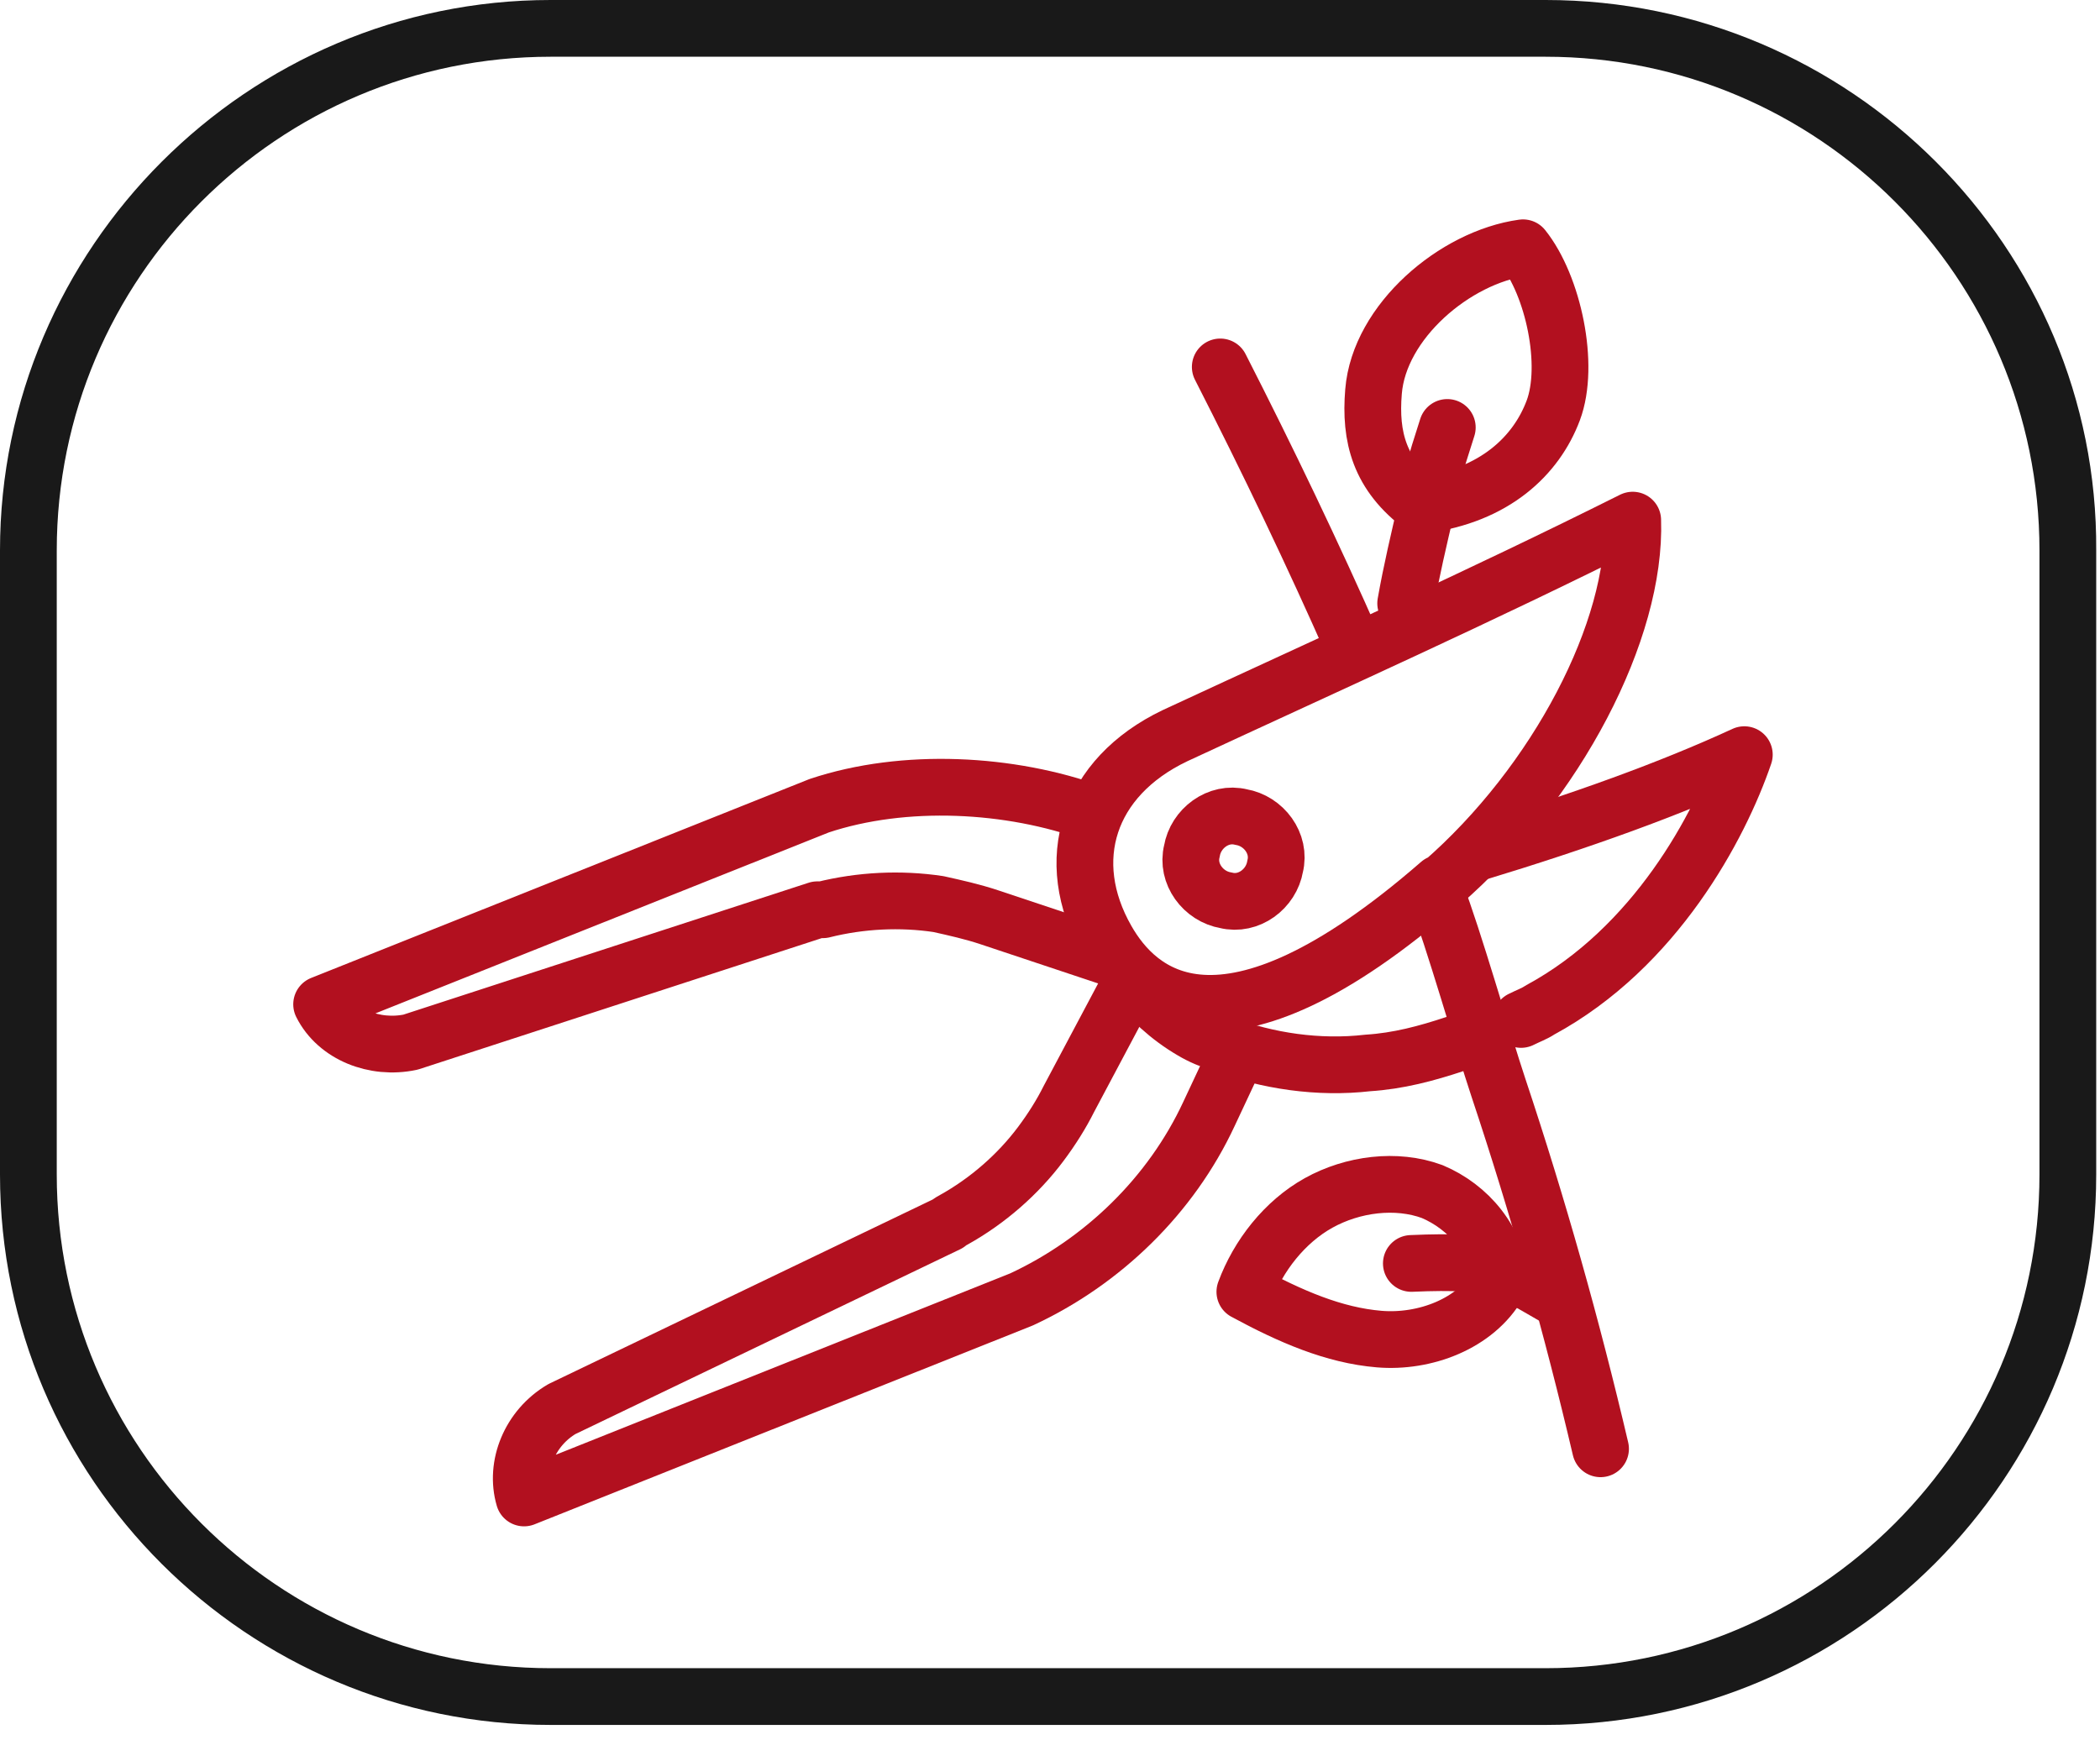
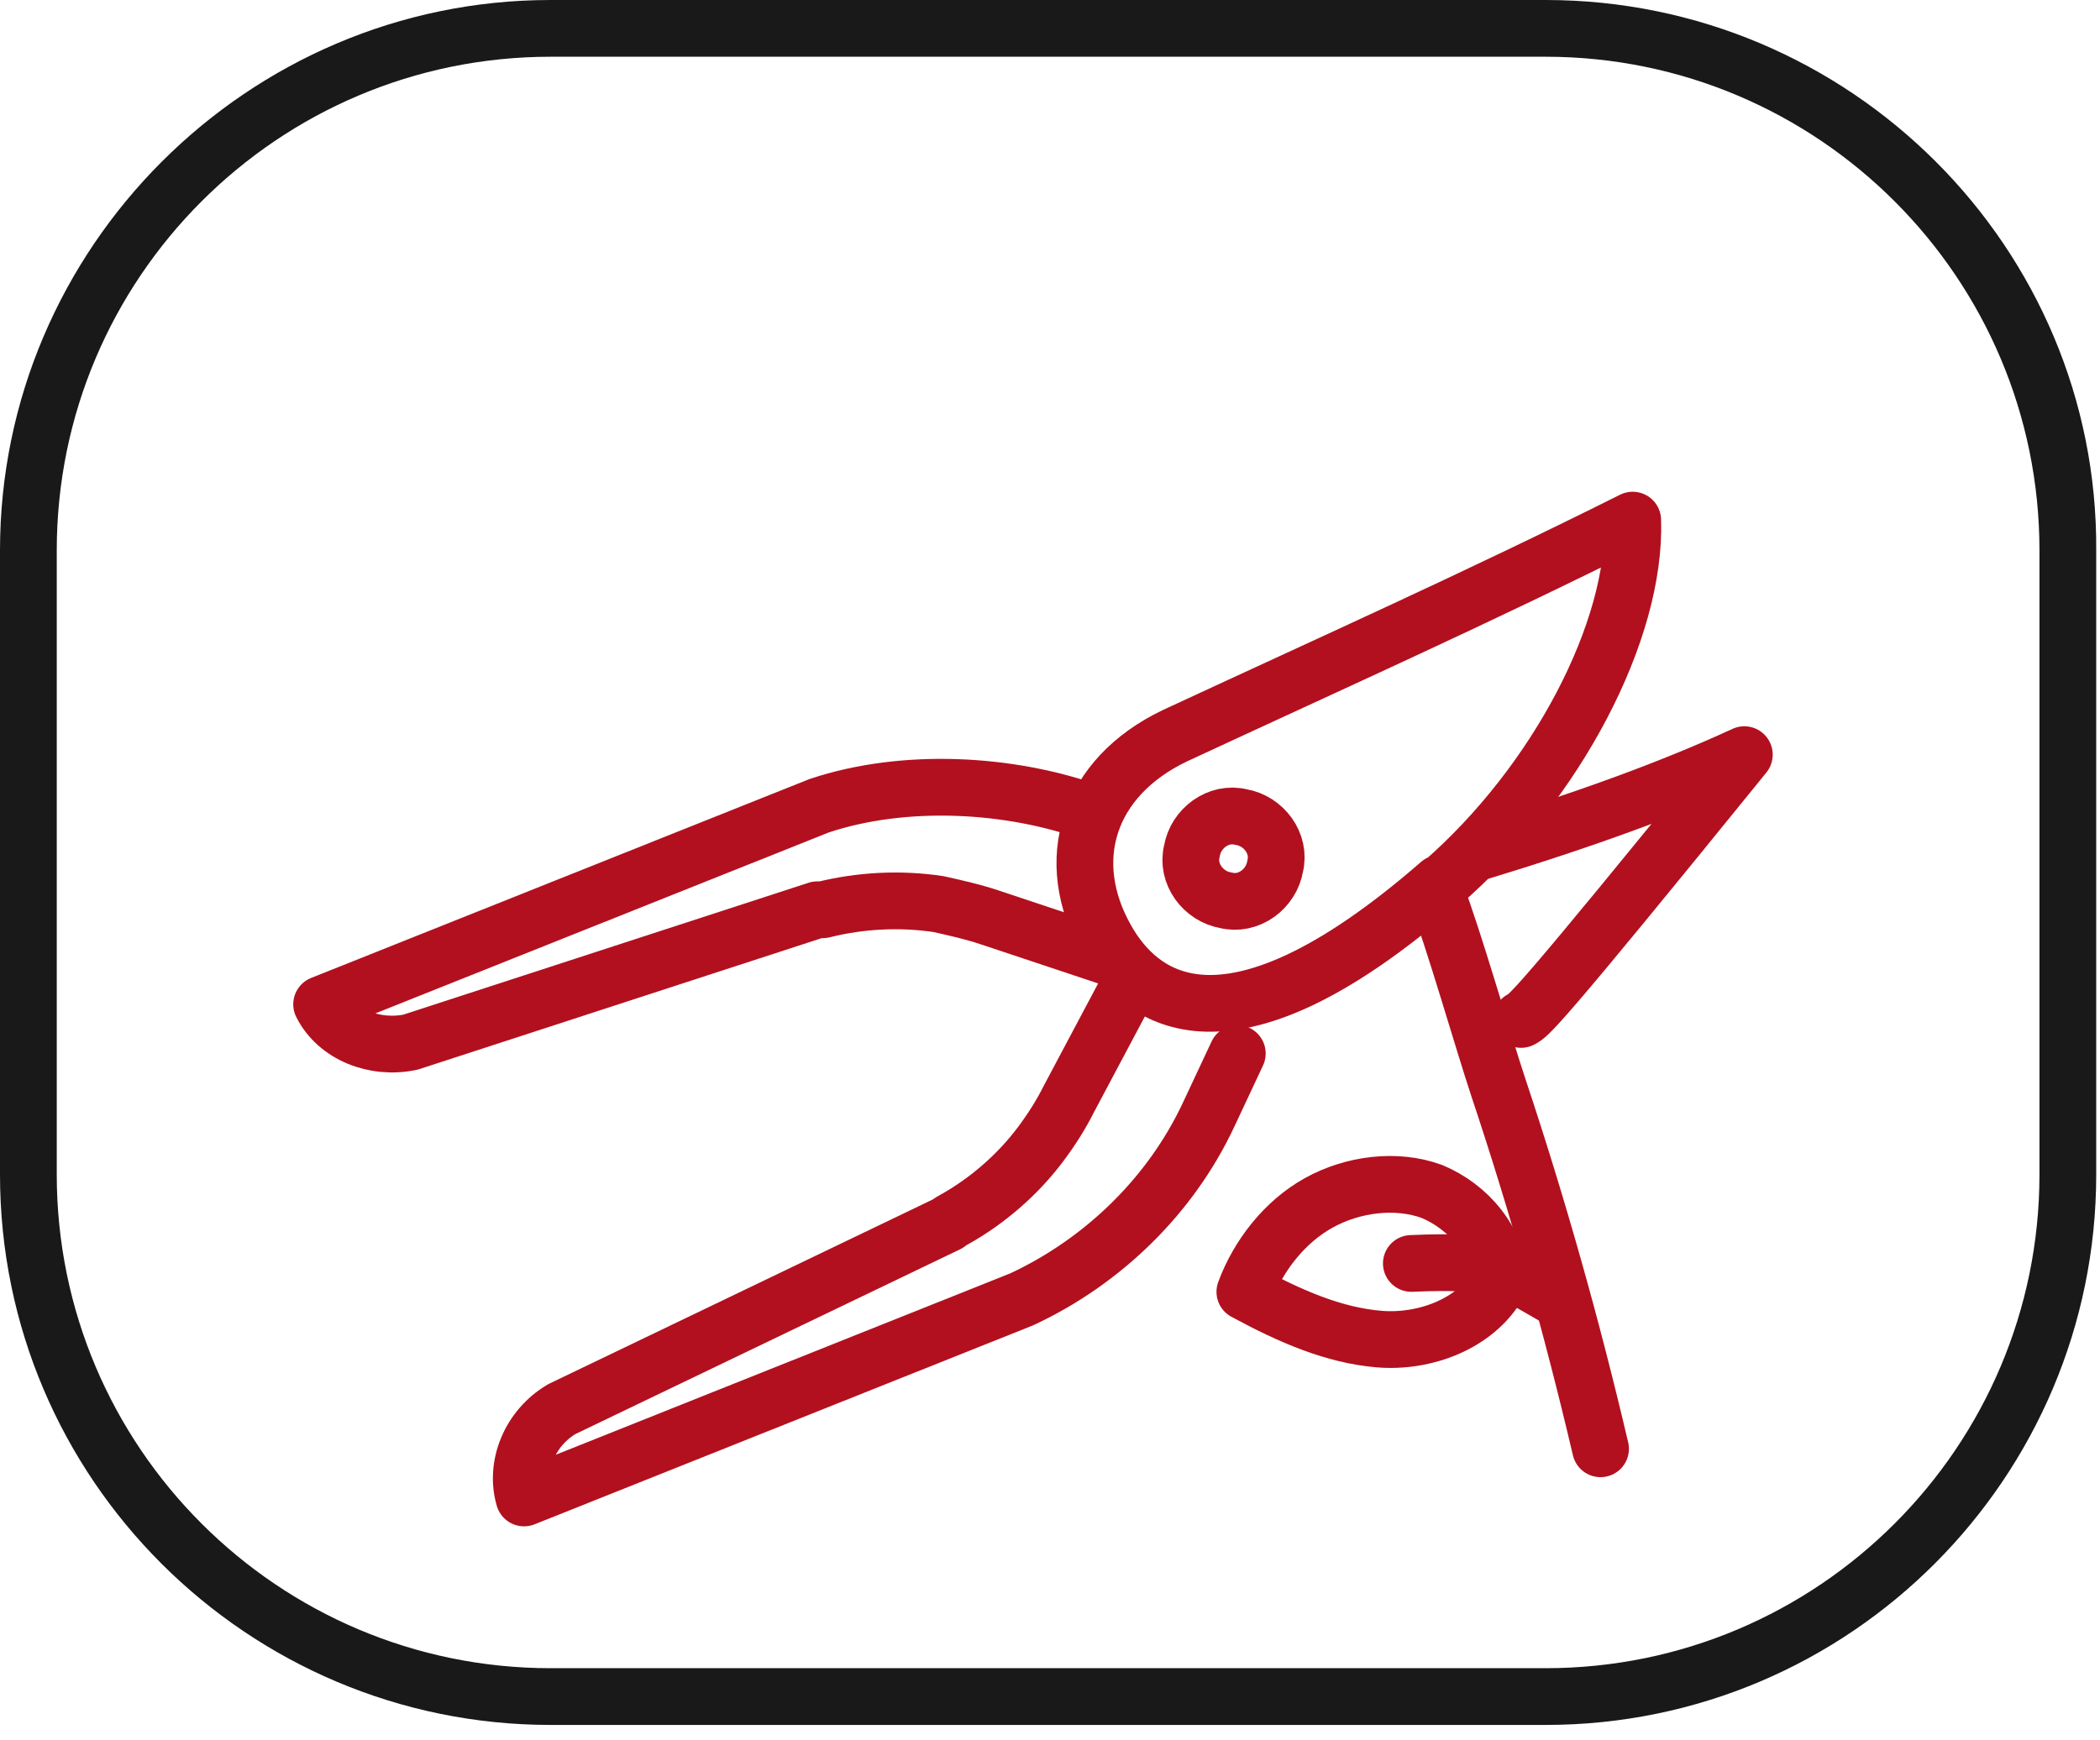
<svg xmlns="http://www.w3.org/2000/svg" width="111" height="92" viewBox="0 0 111 92" fill="none">
  <path d="M81.7 3C96.1 3 107.8 14.7 107.8 29.1V62.1C107.8 76.5 96.1 88.2 81.7 88.2H29.1C14.7 88.2 3 76.5 3 62.1V29.1C3 14.7 14.7 3 29.1 3H81.7ZM81.7 0H29.1C13.1 0 0 13.1 0 29.1V62.1C0 78.2 13.1 91.2 29.1 91.2H81.7C97.8 91.2 110.8 78.1 110.8 62.1V29.1C110.9 13.1 97.8 0 81.7 0Z" fill="#191919" />
  <path d="M63 45C63.2 43.8 64.4 42.9 65.6 43.2C66.799 43.4 67.7 44.6 67.4 45.8C67.2 47 66 47.9 64.8 47.6C63.6 47.4 62.7 46.2 63 45Z" stroke="#B2101F" stroke-width="3" stroke-linecap="round" stroke-linejoin="round" />
  <path d="M76.1 46.7C64.5 56.8 60.1 52.5 58.5 49.7C56.1 45.5 57.5 41.1 62.1 38.9C70.5 35 78.1 31.6 86.3 27.5C86.5 33.3 82.3 41.4 76.2 46.7H76.1Z" stroke="#B2101F" stroke-width="3" stroke-linecap="round" stroke-linejoin="round" />
-   <path d="M78 45.1C83.6 43.4 88.3 41.7 92.2 39.9C90.9 43.7 87.5 50.1 81.4 53.4C81.1 53.6 80.8 53.7 80.4 53.9" stroke="#B2101F" stroke-width="3" stroke-linecap="round" stroke-linejoin="round" />
-   <path d="M59.9 51.7C60.7 52.8 61.8 53.8 63 54.5C63.5 54.8 64 55 64.6 55.2C67 56.1 69.7 56.5 72.3 56.2C73.9 56.1 75.4 55.7 76.9 55.2" stroke="#B2101F" stroke-width="3" stroke-linecap="round" stroke-linejoin="round" />
+   <path d="M78 45.1C83.6 43.4 88.3 41.7 92.2 39.9C81.1 53.6 80.8 53.7 80.4 53.9" stroke="#B2101F" stroke-width="3" stroke-linecap="round" stroke-linejoin="round" />
  <path d="M59.2 50.8L52.3 48.5C51.4 48.2 50.5 48 49.6 47.8C47.6 47.5 45.5 47.6 43.5 48.1C43.4 48.1 43.3 48.1 43.2 48.1L21.7 55.1C19.8 55.5 17.8 54.7 17 53.1L43.3 42.6C47.8 41.1 53.4 41.4 57.8 43" stroke="#B2101F" stroke-width="3" stroke-linecap="round" stroke-linejoin="round" />
  <path d="M59.9 51.7L56.5 58.1C56.1 58.9 55.6 59.7 55 60.5C53.8 62.1 52.2 63.5 50.4 64.5C50.4 64.5 50.2 64.6 50.1 64.7L29.7 74.5C28 75.5 27.2 77.5 27.7 79.2L54 68.7C58.3 66.7 61.9 63.2 63.9 58.9L65.4 55.7" stroke="#B2101F" stroke-width="3" stroke-linecap="round" stroke-linejoin="round" />
  <path d="M84.6 76.6C83.1 70.2 81.3 63.8 79.2 57.5C78.4 55.1 76.8 49.5 75.9 47.2" stroke="#B2101F" stroke-width="3" stroke-linecap="round" stroke-linejoin="round" />
-   <path d="M71.6 34.3C69.4 29.3 67 24.3 64.5 19.4" stroke="#B2101F" stroke-width="3" stroke-linecap="round" stroke-linejoin="round" />
-   <path d="M74.3 31.9C74.6 30.2 75 28.5 75.4 26.8C76 24.2 75.7 25.1 76.5 22.6" stroke="#B2101F" stroke-width="3" stroke-linecap="round" stroke-linejoin="round" />
  <path d="M82.4 68.7C79.6 67.1 79.2 66.6 74.6 66.8" stroke="#B2101F" stroke-width="3" stroke-linecap="round" stroke-linejoin="round" />
  <path d="M79.2 67.9C78 70 75.3 71 72.9 70.8C70.5 70.6 68.2 69.6 65.8 68.3C66.5 66.4 67.9 64.6 69.7 63.6C71.5 62.6 73.8 62.3 75.7 63C77.6 63.8 79.2 65.6 79.3 67.9H79.2Z" stroke="#B2101F" stroke-width="3" stroke-linecap="round" stroke-linejoin="round" />
-   <path d="M75.201 26.8C72.901 25.1 72.401 23.1 72.601 20.7C72.901 17 76.901 13.6 80.501 13.1C82.101 15.1 83.001 19.3 82.101 21.7C81.201 24.1 79.001 26.2 75.201 26.7V26.8Z" stroke="#B2101F" stroke-width="3" stroke-linecap="round" stroke-linejoin="round" />
</svg>